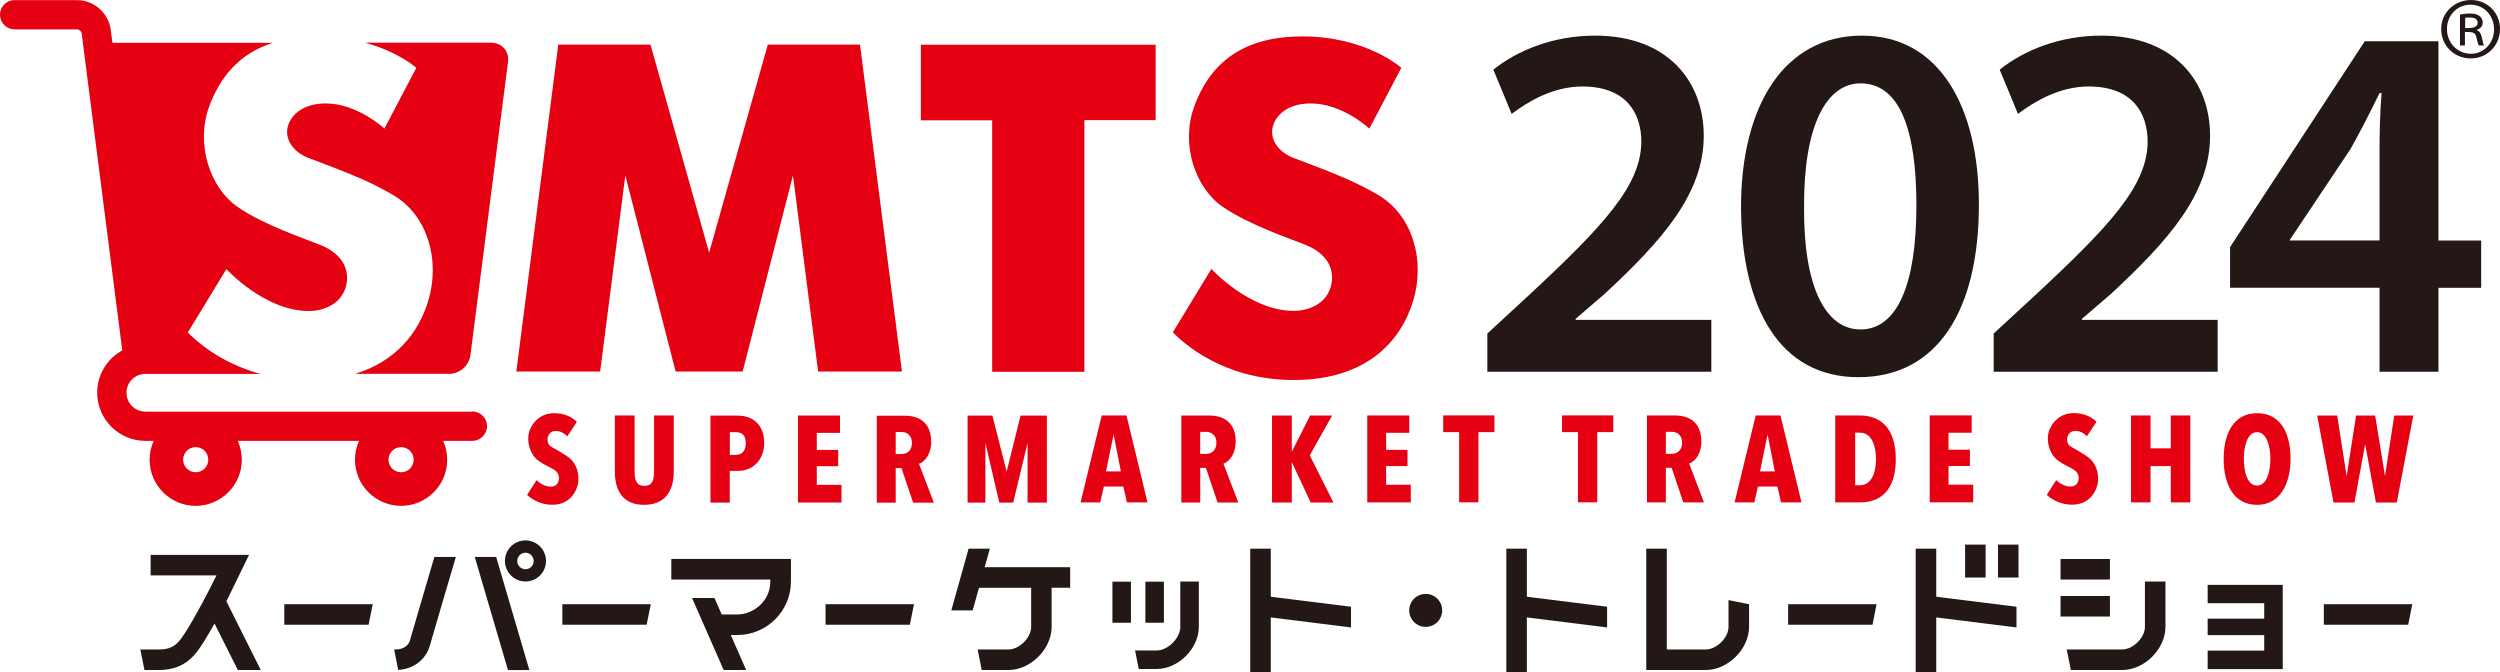
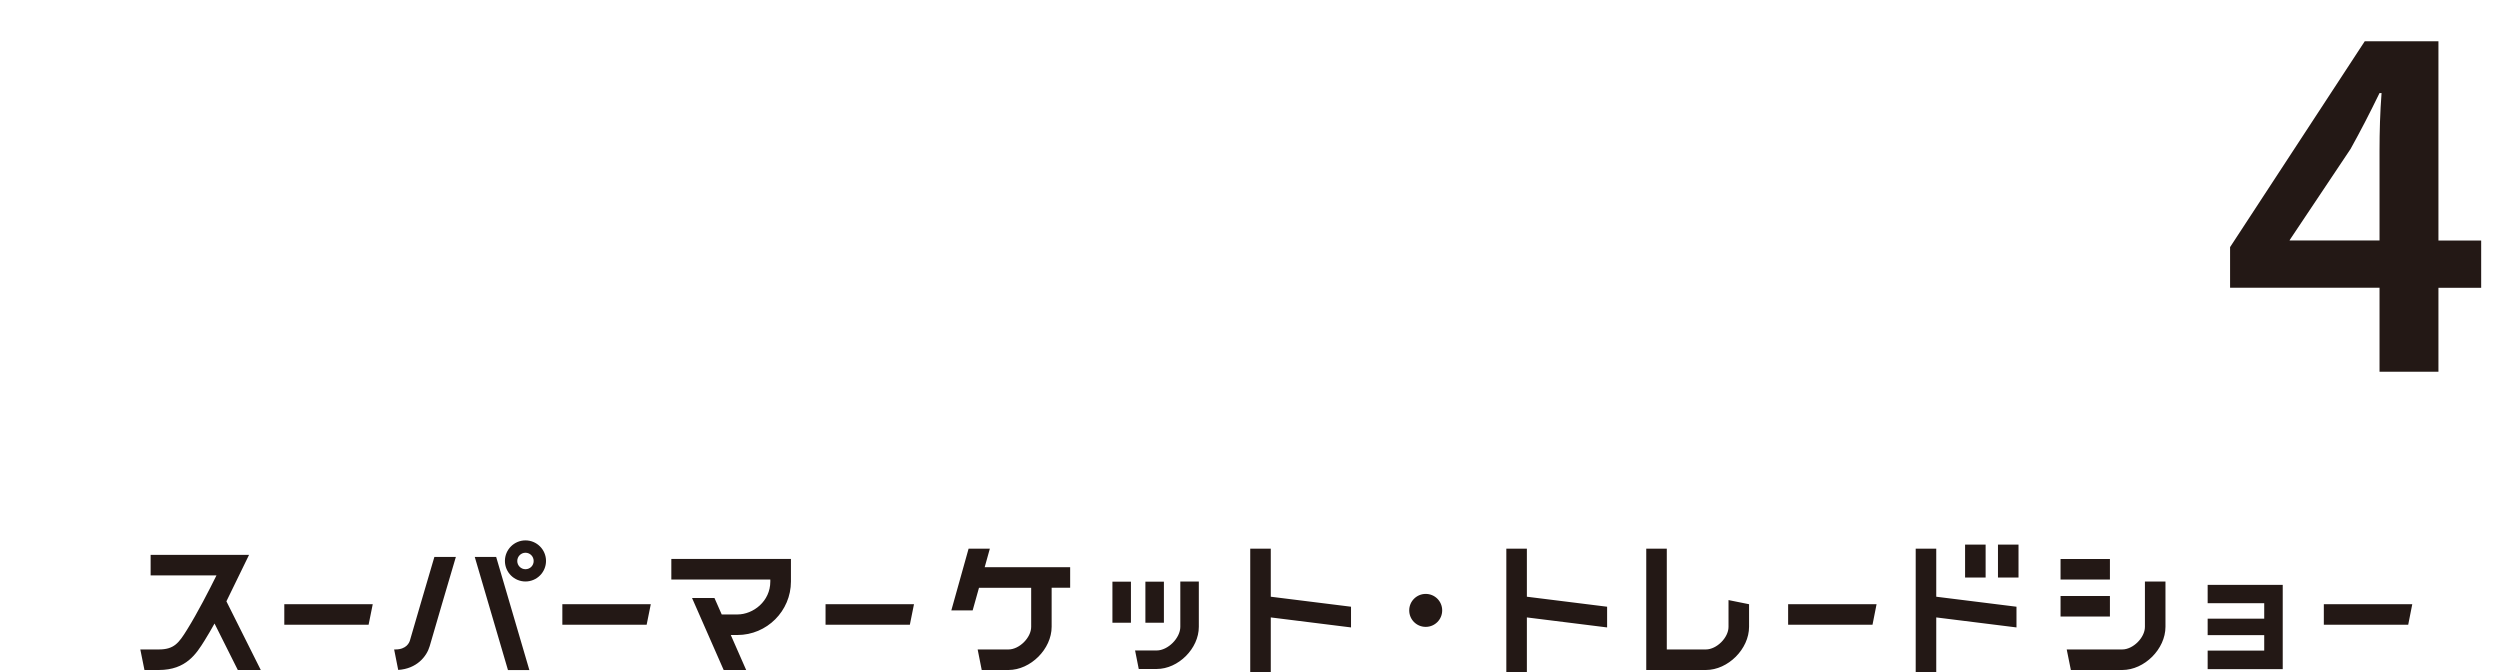
<svg xmlns="http://www.w3.org/2000/svg" id="_レイヤー_2" data-name="レイヤー 2" viewBox="0 0 320 86.02">
  <defs>
    <style>
      .cls-1 {
        fill: #e50012;
      }

      .cls-2 {
        fill: #231815;
      }
    </style>
  </defs>
  <g id="_レイヤー_1-2" data-name="レイヤー 1">
    <g>
-       <path class="cls-2" d="m316.29,0c2.09,0,3.71,1.62,3.71,3.71s-1.62,3.77-3.74,3.77-3.79-1.64-3.79-3.77S314.22,0,316.29,0m0,6.88c1.69,0,2.95-1.41,2.95-3.12s-1.24-3.16-3.01-3.16-3.02,1.41-3.02,3.12c0,1.79,1.37,3.16,3.08,3.16m-1.41-1.06V1.85c.42-.06.8-.12,1.33-.12,1.33,0,1.58.76,1.58,1.14,0,.53-.34.8-.74.95v.06c.34.12.52.42.63.93.12.63.19.86.29,1.01h-.66c-.12-.15-.21-.49-.34-1.07-.13-.66-.59-.66-1.46-.66v1.73h-.65Zm.65-2.22c.72,0,1.61,0,1.61-.69,0-.4-.28-.67-.99-.67-.32,0-.49.02-.61.04v1.33Z" />
      <path class="cls-2" d="m67.26,69.17c-1.45,0-2.63,1.18-2.63,2.63s1.18,2.63,2.63,2.63,2.63-1.18,2.63-2.63-1.18-2.63-2.63-2.63m0,3.69c-.58,0-1.05-.47-1.05-1.05s.47-1.06,1.05-1.06,1.05.47,1.05,1.06-.47,1.05-1.05,1.05m115.23,3.16c-1.16,0-2.11.94-2.11,2.11s.94,2.11,2.11,2.11,2.11-.94,2.11-2.11-.94-2.11-2.11-2.11m-110.52,3.95h10.8l.53-2.63h-11.32v2.63Zm13.96-5.79h12.67v.26c0,2.52-2.18,4.21-4.21,4.21h-2.01l-.93-2.11h-2.87l4.05,9.22h2.88l-1.97-4.48h.85c3.77,0,6.85-3.07,6.85-6.85v-2.89h-15.31v2.63Zm-25.16-2.89l4.25,14.48h2.74l-4.25-14.48h-2.74Zm193.39-1.58h-2.63v4.21h2.63v-4.21Zm-105.18,4.74h-2.37v5.26h2.37v-5.26Zm-96.51,7.53c-.08.27-.44,1.15-1.86,1.15h-.16l.52,2.62c2.36-.15,3.64-1.7,4.03-3.04.7-2.44,2.38-8.14,3.35-11.42h-2.75c-.98,3.34-2.48,8.42-3.13,10.69m217.6-10.43h-6.32v2.63h6.32v-2.63Zm-164.4,8.42h10.79l.53-2.63h-11.32v2.63Zm-69.28,0h10.79l.53-2.63h-11.32v2.63Zm-4.51-8.95h-12.6v2.63h8.43c-.93,1.88-2.43,4.8-3.76,6.94-1.06,1.71-1.66,2.54-3.62,2.54h-2.37l.53,2.63h1.84c3.51,0,4.81-2.1,5.86-3.78.42-.68.85-1.41,1.27-2.17l2.98,5.95h2.94l-4.4-8.79,2.9-5.95Zm189.37,9.22c0,1.38-1.52,2.89-2.9,2.89h-5v-12.9h-2.63v15.53h7.63c2.84,0,5.53-2.69,5.53-5.53v-2.89l-2.63-.53v3.42Zm48.82-3.95h-6.32v2.63h6.32v-2.63Zm4.48,3.95c0,1.38-1.52,2.89-2.9,2.89h-7.11l.53,2.63h6.58c2.84,0,5.53-2.69,5.53-5.53v-5.79h-2.63v5.79Zm-18.81-6.32h2.63v-4.21h-2.63v4.21Zm26.84,3.29h7.24v1.98h-7.24v2.11h7.24v1.98h-7.24v2.37h9.61v-10.79h-9.61v2.37Zm14.87.13v2.63h10.8l.52-2.63h-11.32Zm-49.61-7.11h-2.63v15.8h2.63v-7l10.27,1.28v-2.65l-10.27-1.28v-6.14Zm-18.96,9.74h10.8l.52-2.63h-11.32v2.63Zm-86.49-.26h2.37v-5.26h-2.37v5.26Zm-15.68-9.48h-2.73l-2.21,7.9h2.73l.81-2.89h6.68v5c0,1.38-1.52,2.89-2.9,2.89h-3.95l.52,2.63h3.42c2.84,0,5.53-2.69,5.53-5.53v-5h2.37v-2.63h-10.94l.66-2.37Zm24.37,10c0,1.44-1.58,3.03-3.03,3.03h-2.76l.47,2.37h2.29c2.78,0,5.4-2.62,5.4-5.4v-5.79h-2.37v5.79Zm44.36-10h-2.63v15.8h2.63v-7l10.27,1.28v-2.65l-10.27-1.28v-6.14Zm-32.78,0h-2.63v15.8h2.63v-7l10.27,1.28v-2.65l-10.27-1.28v-6.14Z" />
-       <path class="cls-1" d="m176.54,25.04c-3.51-2.12-7.51-3.49-10.98-4.83-1.95-.75-3.11-2.42-2.62-4.09.45-1.54,2.06-2.88,4.83-2.88,4.07,0,7.51,3.22,7.51,3.22l4.09-7.78s-4.45-4.02-12.68-4.02-12.01,4.01-13.82,8.94c-1.79,4.87.12,10.42,3.58,12.83,3.4,2.37,8.65,4.08,10.84,4.99,2.47,1.03,3.67,2.99,3.06,5.24-.63,2.32-2.95,3.13-4.74,3.13-5.68,0-10.55-5.37-10.55-5.37l-4.94,8.12c1.27,1.27,6.37,6.1,15.49,6.1s13.68-4.79,15.29-10.19c1.54-5.16-.09-10.82-4.38-13.42m-61.07,22.53l-5.37-41.85h-11.8l-7.51,26.63-7.51-26.63h-11.8l-5.37,41.85h10.73l3.22-25.11,6.44,25.11h8.58l6.44-25.11,3.22,25.11h10.73ZM62.89,5.46h-16.17c4.29,1.17,6.57,3.22,6.57,3.22l-4.09,7.78s-3.44-3.22-7.51-3.22c-2.77,0-4.38,1.34-4.83,2.88-.49,1.68.67,3.34,2.61,4.09,3.47,1.34,7.47,2.71,10.98,4.83,4.29,2.59,5.92,8.25,4.38,13.42-1.22,4.08-4.12,7.8-9.39,9.39h12.08c1.31,0,2.52-1.06,2.69-2.36,1.2-9.4,3.61-28.2,4.82-37.59.17-1.35-.81-2.43-2.14-2.43m54.99,9.93h9.12v32.19h11.8V15.38h9.12V5.73h-30.05v9.66Zm-57.42,37.29H18.61c-1.33,0-2.42-1.08-2.42-2.42s1.08-2.41,2.42-2.41h14.73c-5.28-1.43-8.35-4.35-9.3-5.3l4.94-8.12s4.87,5.37,10.55,5.37c1.79,0,4.11-.81,4.74-3.13.61-2.25-.6-4.21-3.07-5.24-2.19-.91-7.44-2.62-10.84-4.99-3.45-2.41-5.36-7.96-3.58-12.83,1.33-3.61,3.72-6.73,8.14-8.14H14.39l-.22-1.69c-.27-2.11-2.15-3.77-4.28-3.77H1.88C.84,0,0,.84,0,1.88s.84,1.88,1.88,1.88h8.01c.24,0,.53.26.56.49l5.2,40.6c-1.91,1.05-3.21,3.08-3.21,5.41,0,3.4,2.77,6.17,6.17,6.17h1.06c-.33.74-.52,1.55-.52,2.42,0,3.25,2.65,5.9,5.9,5.9s5.9-2.65,5.9-5.9c0-.86-.19-1.68-.52-2.42h15.53c-.33.74-.52,1.55-.52,2.42,0,3.25,2.65,5.9,5.9,5.9s5.9-2.65,5.9-5.9c0-.86-.19-1.68-.52-2.42h3.74c1.03,0,1.88-.84,1.88-1.88s-.84-1.88-1.88-1.88m-35.41,7.78c-.89,0-1.61-.72-1.61-1.61s.72-1.61,1.61-1.61,1.61.72,1.61,1.61-.72,1.61-1.61,1.61m26.29,0c-.89,0-1.61-.72-1.61-1.61s.72-1.61,1.61-1.61,1.61.72,1.61,1.61-.72,1.61-1.61,1.61m67.85-3.89c0-2.1-1.13-3.35-3.4-3.35h-3.56v11.13h2.42v-4.43h.74l1.49,4.43h2.65l-1.9-4.97c.88-.31,1.57-1.42,1.57-2.82m-3.81,1.57h-.74v-2.82h.79c.73,0,1.29.51,1.29,1.39,0,.82-.46,1.43-1.34,1.43m13.46,2.25l-1.82-7.17h-3.18v11.13h2.28v-7.64s1.78,7.64,1.78,7.64h1.78l1.84-7.64v7.64h2.47v-11.13h-3.37l-1.78,7.17Zm-34.45-7.17h-3.46v11.13h2.47v-4.06h1.09c1.95,0,3.32-1.5,3.32-3.58,0-2.24-1.37-3.49-3.41-3.49m-.19,5.03h-.8v-2.91h.8c.83,0,1.24.49,1.24,1.41s-.45,1.49-1.24,1.49m10.33,1.45h2.74v-2.08h-2.74v-2.18h2.97v-2.22h-5.38v11.13h5.57v-2.26h-3.16v-2.39Zm-34.09-2.55c-.24-.19-.36-.46-.38-.81-.02-.55.32-1.15,1.06-1.15s1.27.47,1.47.69l1.23-1.85c-.34-.34-1.25-1.11-2.89-1.11s-2.58.98-3.04,1.92c-.59,1.22-.24,2.77.49,3.67.76.93,2.18,1.3,2.74,1.81.25.23.4.51.41.87.02.36-.15,1.13-1.04,1.13s-1.57-.58-1.83-.83l-1.21,1.89c.35.34,1.51,1.26,3.21,1.26s2.68-.96,3.11-2.04c.54-1.34.16-2.9-.67-3.74-.64-.64-2.42-1.53-2.66-1.72m13.25,3.3c0,1.14-.25,1.78-1.24,1.78s-1.24-.72-1.24-1.78v-7.23h-2.53v7.16c0,2.52,1.08,4.28,3.73,4.28s3.81-1.7,3.81-4.28v-7.16h-2.52v7.23Zm154.33-7.23h-3.13v11.13h3.13c3.26,0,4.62-2.24,4.62-5.53s-1.36-5.6-4.62-5.6m.03,8.93h-.61v-6.73h.61c1.61,0,2.06,1.9,2.06,3.4,0,1.84-.65,3.33-2.06,3.33m-13.34-8.93l-2.7,11.13h2.52l.46-2.03h2.5l.46,2.03h2.62l-2.69-11.13h-3.16Zm.55,7.16l.97-4.73.93,4.73h-1.9Zm39.69-3.23c-.24-.19-.37-.46-.38-.81-.02-.55.32-1.15,1.06-1.15s1.28.47,1.47.69l1.23-1.85c-.34-.34-1.25-1.11-2.89-1.11s-2.58.98-3.04,1.92c-.59,1.22-.24,2.77.5,3.67.76.93,2.17,1.3,2.74,1.81.25.23.4.51.41.87.02.36-.15,1.13-1.04,1.13s-1.58-.58-1.83-.83l-1.21,1.89c.35.34,1.51,1.26,3.21,1.26s2.67-.96,3.11-2.04c.54-1.34.16-2.9-.68-3.74-.64-.64-2.42-1.53-2.66-1.72m-15.56,2.55h2.74v-2.08h-2.74v-2.18h2.97v-2.22h-5.38v11.13h5.57v-2.26h-3.16v-2.39Zm28.45-2.26h-2.59v-4.21h-2.5v11.13h2.5v-4.65h2.59v4.65h2.5v-11.13h-2.5v4.21Zm-136.84-4.21l-2.71,11.13h2.52l.46-2.03h2.5l.46,2.03h2.63l-2.69-11.13h-3.16Zm.55,7.16l.97-4.73.93,4.73h-1.9Zm147.34-7.45c-3.16,0-4.28,2.85-4.28,5.83,0,3.23,1.24,5.9,4.28,5.9s4.28-2.86,4.28-5.9-1.12-5.83-4.28-5.83m0,9.26c-1.3,0-1.7-1.88-1.7-3.43,0-1.44.37-3.4,1.7-3.4,1.22,0,1.7,1.81,1.7,3.4s-.44,3.43-1.7,3.43m17.55-8.96l-1.18,7.75-1.26-7.75h-2.44l-1.21,7.75-1.21-7.75h-2.56l2.09,11.13h2.68l1.37-7.47,1.38,7.47h2.67l2.11-11.13h-2.44Zm-135.95,0h-2.82l-2.34,4.64v-4.64h-2.53v11.13h2.53v-5.17l2.42,5.17h2.91l-3.03-6.04,2.86-5.09Zm-12.34,3.35c0-2.1-1.13-3.35-3.4-3.35h-3.56v11.13h2.42v-4.43h.73l1.49,4.43h2.65l-1.9-4.97c.88-.31,1.57-1.42,1.57-2.82m-3.81,1.57h-.74v-2.82h.79c.74,0,1.29.51,1.29,1.39,0,.82-.46,1.43-1.34,1.43m23.06,1.56h2.74v-2.08h-2.74v-2.18h2.97v-2.22h-5.38v11.13h5.57v-2.26h-3.16v-2.39Zm40.35-3.13c0-2.1-1.13-3.35-3.4-3.35h-3.56v11.13h2.42v-4.43h.74l1.49,4.43h2.65l-1.9-4.97c.88-.31,1.57-1.42,1.57-2.82m-3.81,1.57h-.74v-2.82h.79c.73,0,1.29.51,1.29,1.39,0,.82-.46,1.43-1.34,1.43m-29.25-2.78h2.05v8.99h2.47v-8.99h2.05v-2.14h-6.56v2.14Zm15.21,0h2.05v8.99h2.47v-8.99h2.05v-2.14h-6.56v2.14Z" />
-       <path class="cls-2" d="m190.38,47.57v-4.88l5.01-4.62c9.96-9.24,14.64-14.31,14.7-19.91,0-3.77-2.01-7.09-7.55-7.09-3.71,0-6.9,1.89-9.05,3.51l-2.34-5.66c3.06-2.47,7.68-4.36,13.01-4.36,9.37,0,13.92,5.92,13.92,12.82,0,7.42-5.33,13.41-12.69,20.24l-3.71,3.19v.13h17.37v6.64h-28.69Z" />
-       <path class="cls-2" d="m253.3,26.16c0,13.6-5.33,22.12-15.42,22.12s-14.96-8.85-15.03-21.73c0-13.15,5.6-21.99,15.49-21.99s14.96,9.11,14.96,21.6m-22.38.39c-.07,10.28,2.8,15.62,7.22,15.62,4.69,0,7.16-5.73,7.16-15.88s-2.34-15.62-7.16-15.62c-4.29,0-7.29,5.27-7.22,15.88" />
-       <path class="cls-2" d="m255.19,47.57v-4.88l5.01-4.62c9.96-9.24,14.64-14.31,14.7-19.91,0-3.77-2.01-7.09-7.55-7.09-3.71,0-6.9,1.89-9.05,3.51l-2.34-5.66c3.06-2.47,7.68-4.36,13.01-4.36,9.37,0,13.92,5.92,13.92,12.82,0,7.42-5.33,13.41-12.69,20.24l-3.71,3.19v.13h17.37v6.64h-28.69Z" />
      <path class="cls-2" d="m304.58,47.57v-10.74h-19.13v-5.2l17.24-26.35h9.43v25.51h5.47v6.05h-5.47v10.74h-7.55Zm0-16.79v-11.52c0-2.41.07-4.88.26-7.35h-.26c-1.3,2.67-2.41,4.82-3.71,7.16l-7.74,11.58-.07.13h11.52Z" />
    </g>
  </g>
</svg>